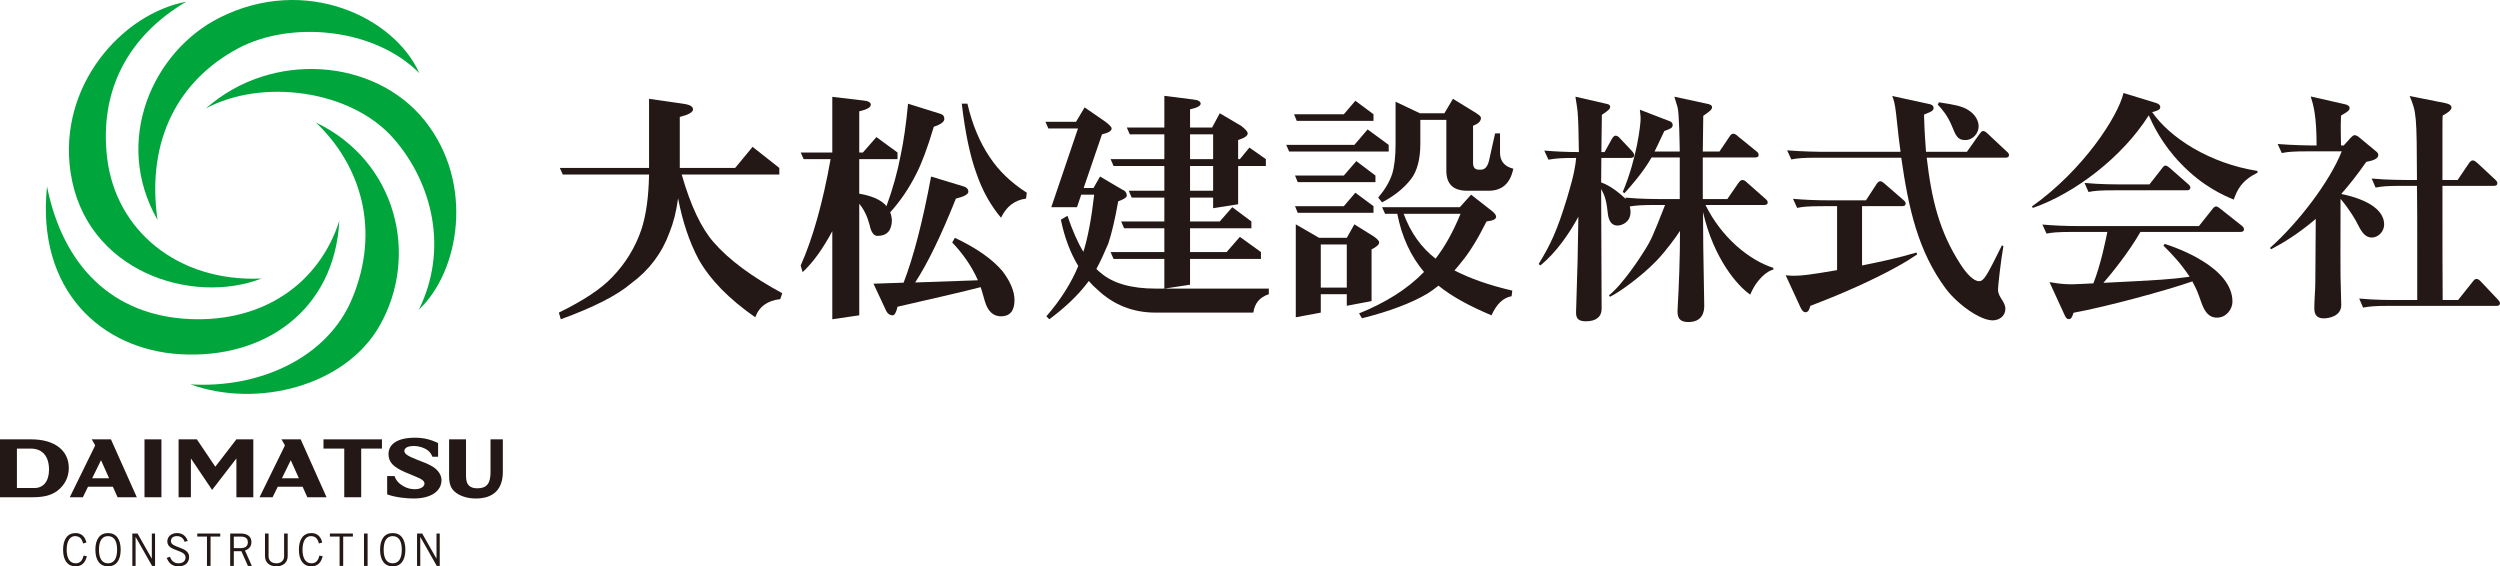
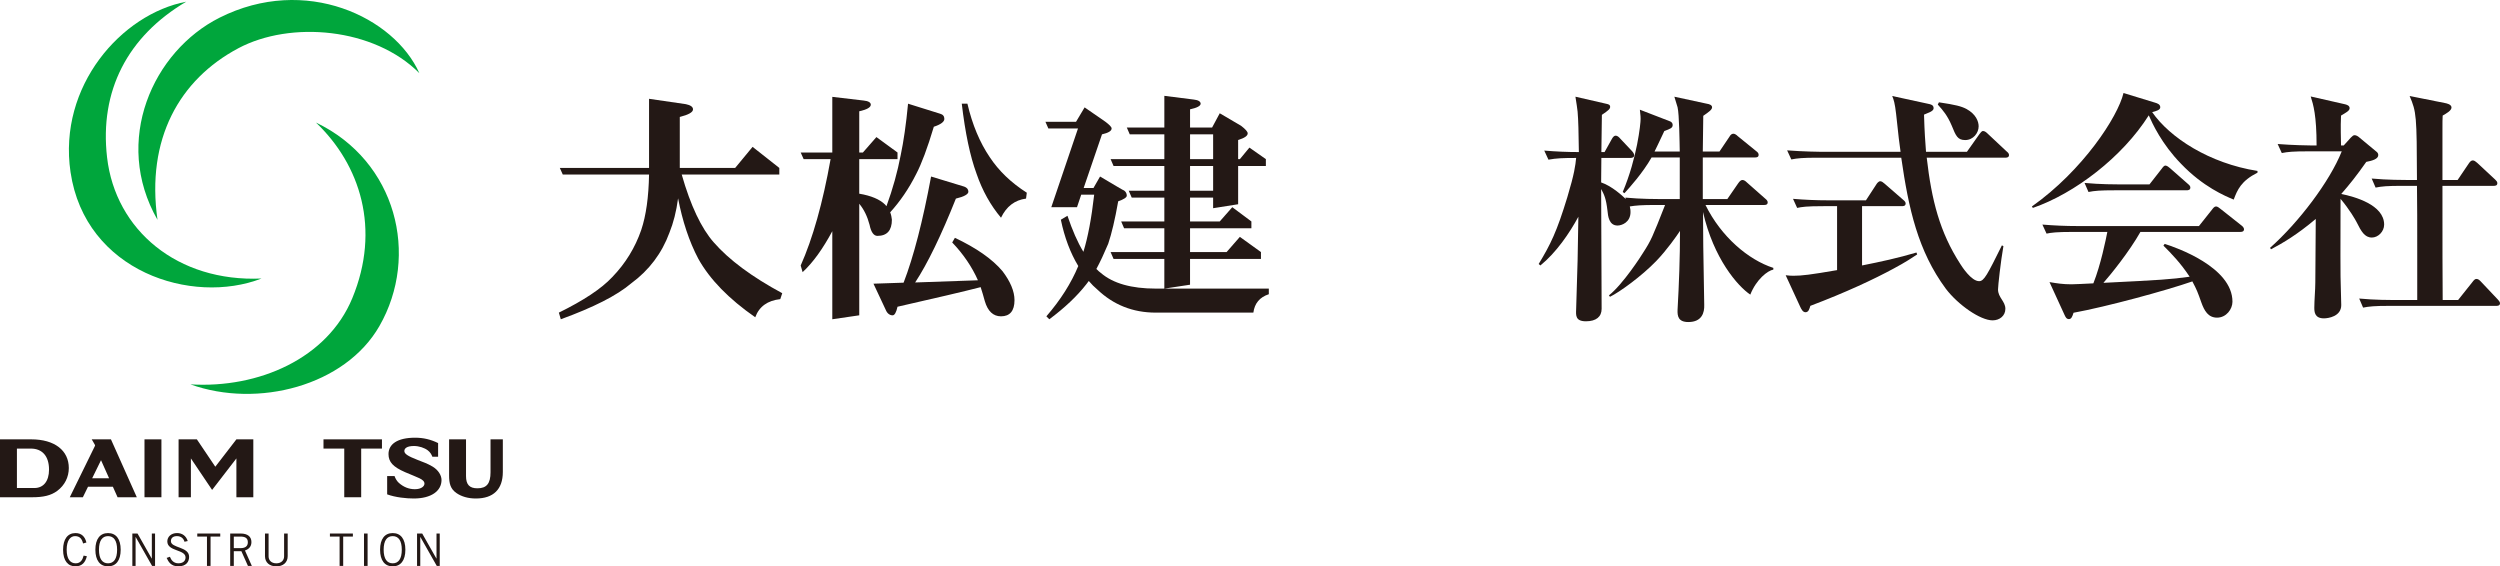
<svg xmlns="http://www.w3.org/2000/svg" id="_レイヤー_2" width="366.043" height="82.924" viewBox="0 0 366.043 82.924">
  <g id="qa背景">
    <path d="M114.106,24.588v.97h-14.29c1.29,4.527,2.866,7.866,4.703,9.943,2.226,2.549,5.564,5.029,10.014,7.429l-.287.866c-1.867.211-3.088,1.08-3.665,2.659-3.872-2.695-6.637-5.528-8.327-8.547-1.364-2.582-2.335-5.564-2.971-8.867-.258,1.936-.686,3.592-1.266,5.026-1.106,3.019-2.984,5.495-5.565,7.396-2.155,1.835-5.599,3.555-10.341,5.284l-.284-.973c3.59-1.766,6.212-3.484,7.826-5.211,1.939-2.006,3.339-4.304,4.236-6.892.72-2.149,1.083-4.841,1.144-8.112h-12.631l-.434-.97h13.065v-10.122l5.393.785c.681.143,1.043.395,1.043.756,0,.43-.653.788-1.936,1.116v7.464h8.107l2.552-3.085,3.914,3.085Z" fill="#231815" />
    <path d="M131.411,22.328v.97h-5.604v5.061c1.727.289,3.021.828,3.809,1.617.039.07.108.141.178.211.932-2.547,1.617-5.023,2.082-7.462.428-2.016.791-4.525,1.078-7.542l4.704,1.471c.398.11.611.362.611.756,0,.424-.537.822-1.541,1.147-.937,3.127-1.797,5.425-2.586,6.931-1.081,2.152-2.368,4.019-3.804,5.598.141.358.214.723.249,1.084,0,1.574-.711,2.368-2.119,2.368-.533,0-.932-.54-1.148-1.619-.322-1.224-.822-2.258-1.511-3.087v16.336l-3.947.578v-12.894c-1.372,2.552-2.798,4.563-4.346,5.996l-.282-.97c1.76-3.947,3.233-9.151,4.379-15.579h-3.947l-.432-.97h4.628v-8.148l4.563.536c.717.07,1.074.289,1.074.611,0,.397-.576.719-1.69.967v6.035h.534l1.978-2.26,3.092,2.26ZM141.647,15.183c.717,3.087,1.828,5.707,3.266,7.824,1.33,2.014,3.125,3.736,5.427,5.209l-.11.862c-1.654.214-2.876,1.152-3.665,2.801-1.511-1.793-2.73-3.95-3.59-6.466-.938-2.547-1.654-5.956-2.155-10.23h.827ZM141.177,27.321c.398.146.609.391.609.753,0,.354-.609.719-1.828,1.004-2.147,5.383-4.126,9.478-5.963,12.28l9.191-.321c-.86-1.941-2.117-3.811-3.767-5.535l.395-.681c3.12,1.476,5.454,3.087,6.967,4.88,1.151,1.515,1.759,2.946,1.759,4.247,0,1.578-.681,2.367-1.975,2.367-1.149,0-1.939-.754-2.373-2.227-.179-.681-.393-1.367-.606-2.046-2.62.679-6.677,1.615-12.175,2.869-.183.832-.43,1.259-.714,1.259-.432,0-.797-.282-1.006-.792l-1.8-3.841,4.412-.148c1.475-3.834,2.807-9.006,4.024-15.542l4.849,1.475Z" fill="#231815" />
    <path d="M174.244,19.671h3.379v3.628h-3.379v-3.628ZM158.806,15.723l-1.258,2.111h-4.478l.426.973h4.342l-3.91,11.528h3.764l.616-1.833h1.899c-.395,3.481-.929,6.287-1.579,8.367-.86-1.4-1.615-3.16-2.334-5.277l-.968.578c.543,2.62,1.4,4.882,2.552,6.782-1.043,2.51-2.586,4.954-4.671,7.362l.432.432c2.263-1.689,4.053-3.376,5.423-5.136.111-.148.216-.291.355-.47.395.47.827.9,1.256,1.256,2.338,2.226,5.176,3.377,8.546,3.377h14.294c.183-1.367.932-2.26,2.263-2.695v-.822h-16.557c-3.553,0-6.248-.756-8.04-2.296-.216-.143-.43-.366-.653-.58.583-1.076,1.148-2.296,1.736-3.691.498-1.48.996-3.559,1.461-6.214.83-.288,1.259-.576,1.259-.827,0-.322-.147-.575-.392-.754-.075,0-1.22-.684-3.522-2.049l-.968,1.685h-1.435l2.685-7.859c.938-.214,1.41-.5,1.41-.864,0-.213-.324-.537-.899-.973l-3.054-2.111ZM178.593,16.584l-1.118,2.084h-3.231v-2.66c1.01-.214,1.551-.503,1.551-.825,0-.32-.36-.538-1.01-.606l-4.305-.545v4.636h-5.498l.435,1.003h5.063v3.628h-7.868l.432,1.003h7.436v3.628h-5.211l.437,1.006h4.774v3.486h-6.322l.432,1.004h5.89v3.479h-7.868l.432,1.003h7.436v4.349l3.764-.571v-3.778h10.383v-1.003l-3.087-2.224-1.941,2.224h-5.354v-3.479h8.982v-1.004l-2.796-2.085-1.837,2.085h-4.349v-3.486h3.379v1.548l3.663-.58v-5.601h4.06v-1.003l-2.411-1.69-1.396,1.69h-.254v-2.803c.935-.284,1.4-.608,1.4-.968,0-.249-.32-.613-.973-1.114l-3.12-1.83ZM174.244,24.302h3.379v3.628h-3.379v-3.628Z" fill="#231815" />
-     <path d="M193.385,42.11v-6.317h3.806v6.317h-3.806ZM198.448,14.753l-1.687,1.974h-7.291l.395.968h11.238v-.968l-2.655-1.974ZM200.239,18.952l-1.936,2.263h-9.976l.428.972h14.574v-.972l-3.09-2.263ZM198.589,23.587l-1.828,2.117h-7.145l.395.968h11.379v-.968l-2.801-2.117ZM198.448,28.216l-1.687,1.971h-7.145l.395.973h11.092v-.973l-2.655-1.971ZM189.725,32.847v13.608l3.661-.681v-2.695h3.806v1.692l3.628-.684v-7.572c.719-.364,1.114-.687,1.114-1.013,0-.216-.251-.503-.754-.858l-2.876-1.797-1.111,1.974h-4.06l-3.407-1.974ZM204.336,14.892v6.182c0,1.863-.174,3.336-.503,4.415-.392,1.147-1.071,2.296-2.044,3.447l.571.686c1.802-.938,3.233-2.091,4.276-3.451.858-1.149,1.325-2.871,1.325-5.096v-3.524h3.808v7.436c0,1.975,1.008,2.944,3.087,2.944h3.087c1.974,0,3.2-1.071,3.628-3.231-1.292-.324-1.941-1.111-1.941-2.333v-2.838h-.719l-.9,4.02c-.211.862-.606,1.292-1.175,1.292h-.294c-.578,0-.86-.32-.86-.967v-5.459c.75-.286,1.154-.65,1.154-1.148,0-.217-.261-.433-.719-.72l-3.379-2.079-1.257,2.117h-3.59l-3.557-1.692ZM215.393,28.503l-1.649,1.833h-11.383l.435.967h1.79c.653,3.379,1.976,6.213,3.914,8.516l-.033.031c-2.406,2.478-5.566,4.452-9.476,6.038l.423.714c4.027-1.006,7.222-2.223,9.553-3.592.58-.362,1.114-.752,1.652-1.185,1.941,1.582,4.525,2.983,7.76,4.345.749-1.654,1.713-2.584,2.944-2.798l.103-.825c-3.442-.794-6.245-1.802-8.47-2.951.355-.392.717-.822,1.074-1.29,1.114-1.331,2.338-3.306,3.625-5.884.933-.113,1.403-.321,1.403-.687,0-.211-.178-.47-.498-.756l-3.167-2.474ZM205.518,31.302h8.331c-1.071,2.621-2.293,4.811-3.658,6.573-2.124-1.652-3.663-3.841-4.673-6.573Z" fill="#231815" />
    <path d="M245.946,29.149v-6.095h-4.126c-1.283,2.26-3.224,4.412-3.975,5.236l-.249-.18c2.11-4.983,2.617-9.969,2.617-10.688,0-.249,0-.388-.108-1.36l4.372,1.687c.209.068.432.249.432.538,0,.465-.359.571-1.222.895-.9,1.934-1.041,2.19-1.435,3.009h3.693c-.028-1.355-.07-5.447-.32-6.488-.106-.395-.395-1.292-.47-1.544l4.809,1.038c.284.038.714.181.714.505,0,.36-.458.68-1.29,1.254,0,.828-.07,4.484-.07,5.235h2.439l1.471-2.185c.141-.249.317-.429.573-.429.179,0,.43.142.644.362l2.688,2.185c.256.179.359.352.359.54,0,.352-.282.39-.533.39h-7.641v6.095h3.59l1.579-2.291c.207-.291.39-.505.634-.505.221,0,.437.143.651.357l2.688,2.373c.178.141.359.322.359.538,0,.355-.287.392-.538.392h-8.569c2.293,4.657,6.276,8.033,9.934,9.21v.251c-.827.15-2.474,1.405-3.374,3.663-1.828-1.219-5.378-5.272-6.922-12.091,0,3.917.038,4.878.178,13.594.042,1.111-.32,2.512-2.328,2.512-1.473,0-1.617-.862-1.577-1.795.216-3.832.357-7.673.357-11.548-.498.756-1.931,2.803-3.482,4.413-2.147,2.224-5.373,4.552-6.771,5.234l-.15-.211c2.049-1.619,4.774-5.848,4.957-6.17,1.252-1.938,1.393-2.328,3.261-7.063h-1.363c-2.082,0-2.909.07-3.801.214.103.435.103.611.103.82,0,1.514-1.29,1.976-1.898,1.976-1.259,0-1.4-1.393-1.471-2.15-.216-1.868-.503-2.401-.93-3.193,0,4.769.07,12.41.07,17.537,0,1.149-.785,1.827-2.296,1.827-1.539,0-1.473-.861-1.436-1.721.214-6.92.251-7.711.327-13.589-1.295,2.399-3.235,5.241-5.559,7.133l-.251-.214c1.755-2.902,2.655-4.734,4.196-9.788,1.038-3.444,1.184-4.661,1.288-5.737-1.936,0-2.871.038-4.055.251l-.613-1.33c1.689.142,3.381.217,5.068.217-.042-2.943-.073-4.625-.186-5.92-.063-.609-.143-1.038-.317-2.187l4.518,1.038c.388.075.566.181.566.435,0,.32-.244.533-1.212,1.182,0,.608-.075,4.558-.075,5.452h.468l1.081-1.942c.139-.247.322-.461.533-.461.247,0,.465.179.681.432l1.652,1.753c.209.217.392.466.392.681,0,.324-.287.397-.573.397h-4.234c-.033,2.404-.033,2.69-.033,3.583,1.609.543,3.158,2.009,3.618,2.439l-.07-.214c2.227.214,4.732.214,5.094.214h2.866Z" fill="#231815" />
    <path d="M287.99,22.228l1.826-2.583c.179-.211.32-.463.54-.463.249,0,.503.216.681.395l2.753,2.581c.183.144.364.318.364.537,0,.36-.322.394-.573.394h-11.475c.717,6.244,1.901,10.9,4.915,15.564.251.397,1.609,2.514,2.756,2.514.719,0,1.184-.9,3.336-5.242l.221.113c-.399,2.256-.789,5.841-.789,6.341,0,1.188,1.076,1.727,1.076,2.838,0,1.006-.827,1.687-1.87,1.687-1.795,0-5.049-2.263-6.846-4.626-4.083-5.524-5.456-11.726-6.529-19.189h-12.229c-2.185,0-2.974.076-3.867.255l-.613-1.33c2.258.177,4.772.215,5.129.215h11.48c-.226-1.508-.249-1.904-.653-5.558-.176-1.544-.357-2.117-.569-2.615l5.268,1.142c.359.075.794.148.794.651,0,.463-.865.677-1.405.933.075,2.688.183,3.939.291,5.447h5.989ZM272.636,30.187v8.679c2.688-.533,5.345-1.109,7.965-1.893l.106.281c-.646.43-1.72,1.148-3.404,2.046-2.904,1.579-7.034,3.513-12.236,5.481-.139.435-.249.936-.71.936-.395,0-.611-.464-.754-.753l-2.15-4.664c.536.073.827.073,1.219.073,1.111,0,2.394-.143,6.308-.822v-9.365h-1.974c-2.509,0-3.186.108-3.872.256l-.606-1.33c1.72.143,3.402.218,5.124.218h5.556l1.546-2.372c.037-.07.294-.424.538-.424.216,0,.435.174.641.353l2.725,2.367c.183.148.362.324.362.537,0,.394-.392.394-.543.394h-5.843ZM283.895,14.981c2.443.364,3.27.58,4.022.97,1.398.76,1.79,1.833,1.79,2.547,0,.97-.787,2.009-1.969,2.009-1.109,0-1.365-.61-1.974-2.117-.611-1.434-1.222-2.183-2.042-3.083l.172-.327Z" fill="#231815" />
    <path d="M330.537,25.279c-2.406,1.217-2.942,2.509-3.484,3.945-1.283-.536-4.478-1.868-7.704-5.237-2.833-2.902-4.196-5.883-4.732-7.1-3.844,6.097-10.838,11.44-16.973,13.557l-.136-.216c7.453-5.272,12.586-13.126,13.411-16.609l4.596,1.405c.357.103.785.249.785.679,0,.395-.531.538-1.184.719,2.584,3.729,8.355,7.495,15.422,8.606v.251ZM313.395,33.957c-1.617,2.868-4.342,6.244-5.418,7.456,8.538-.423,9.76-.502,12.624-.895-1.323-2.004-2.65-3.369-3.837-4.551l.183-.256c1.617.505,9.924,3.376,9.924,8.463,0,1.081-.893,2.335-2.256,2.335-1.292,0-1.861-1.008-2.288-2.187-.545-1.546-.684-1.905-1.33-3.119-3.801,1.326-12.624,3.725-17.396,4.59-.179.573-.322.93-.679.93-.364,0-.505-.322-.651-.639l-2.19-4.779c1.114.183,1.931.322,3.228.322.291,0,1.941-.07,3.195-.139,1.076-2.691,1.837-6.452,2.046-7.531h-5.021c-2.469,0-3.191.105-3.879.25l-.609-1.325c1.72.141,3.411.216,5.129.216h17.793l1.936-2.436c.141-.186.324-.435.571-.435.218,0,.468.216.648.356l3.085,2.44c.143.106.359.322.359.539,0,.395-.397.395-.538.395h-14.633ZM314.72,26.998l1.795-2.294c.249-.355.4-.464.543-.464.209,0,.529.248.679.389l2.612,2.299c.216.177.357.325.357.539,0,.352-.32.395-.536.395h-10.509c-2.187,0-2.977.068-3.87.249l-.576-1.327c2.23.215,4.729.215,5.094.215h4.41Z" fill="#231815" />
    <path d="M332.379,36.284c4.194-3.723,8.74-9.717,10.493-14.126h-4.906c-2.185,0-2.974.07-3.872.25l-.606-1.323c2.183.174,4.551.214,4.976.214h.724c0-4.377-.47-5.954-.86-7.175l5.051,1.149c.254.073.648.18.648.576,0,.392-.616.677-1.259,1.074-.033.679-.07,1.327,0,4.377h.392l1.041-1.149c.256-.253.357-.357.573-.357s.503.181.613.284l2.547,2.113c.11.075.289.254.289.504,0,.573-.822.829-1.757,1.006-1.438,2.042-2.406,3.26-3.665,4.697,1.938.396,6.28,1.579,6.28,4.485,0,1.036-.895,1.897-1.795,1.897-1.069,0-1.572-.93-2.218-2.218-.179-.365-1.041-1.869-2.371-3.448-.038,8.355,0,10.077,0,11.371,0,1.182.103,3.05.103,4.191,0,1.653-1.898,1.938-2.538,1.938-1.37,0-1.405-.968-1.405-1.577,0-1.006.146-2.66.146-3.661,0-1.647.033-2.436.066-9.32-2.716,2.293-4.793,3.515-6.555,4.445l-.136-.219ZM351.739,27.21c-2.225,0-3.017.074-3.91.256l-.573-1.325c2.223.211,4.769.211,5.124.211h1.506c-.033-9.466-.07-9.931-1.076-12.297l5.199,1.038c.178.033.933.178.933.644,0,.47-.792.897-1.292,1.184-.033.609-.033.827-.033,2.26v7.171h2.223l1.645-2.436c.15-.216.329-.43.578-.43.214,0,.43.176.646.36l2.62,2.438c.181.18.324.321.324.535,0,.357-.291.392-.54.392h-7.495v3.766c0,6.461,0,7.101.033,12.95h2.258l2.089-2.622c.169-.207.317-.464.606-.464.282,0,.47.217.644.391l2.476,2.62c.136.147.32.363.32.537,0,.394-.39.394-.533.394h-15.636c-2.19,0-2.979.08-3.877.256l-.571-1.328c2.225.216,4.734.216,5.091.216h3.407v-6.529c0-5.846,0-6.49-.038-10.188h-2.147Z" fill="#231815" />
    <path d="M12.717,81.441c-.21.879-.697,1.482-1.668,1.482-1.063,0-1.813-.773-1.813-2.436,0-1.544.67-2.436,1.813-2.436.881,0,1.392.512,1.603,1.379l-.486.144c-.17-.668-.473-1.077-1.183-1.077-.682,0-1.222.63-1.222,1.99,0,1.375.539,1.992,1.326,1.992.73,0,1.013-.555,1.158-1.13l.471.092Z" fill="#231815" />
    <path d="M14.491,80.487c0-1.346.493-1.99,1.326-1.99.836,0,1.329.644,1.329,1.99s-.492,1.992-1.329,1.992c-.833,0-1.326-.646-1.326-1.992ZM13.964,80.487c0,1.584.691,2.436,1.853,2.436,1.164,0,1.853-.853,1.853-2.436,0-1.581-.688-2.436-1.853-2.436-1.162,0-1.853.855-1.853,2.436Z" fill="#231815" />
    <path d="M19.378,82.86v-4.744h.758l2.069,3.651h.027v-3.651h.471v4.744h-.433l-2.404-4.231h-.013v4.231h-.475Z" fill="#231815" />
    <path d="M27.012,79.324c-.119-.461-.492-.827-1.103-.827-.552,0-.881.263-.887.735-.013,1.038,2.667.775,2.667,2.3,0,.688-.388,1.391-1.596,1.391-1.038,0-1.445-.67-1.694-1.234l.478-.17c.193.499.545.96,1.242.96s1.047-.369,1.047-.855c0-1.21-2.669-.855-2.669-2.352,0-.684.573-1.222,1.426-1.222.735,0,1.313.388,1.564,1.168l-.473.106Z" fill="#231815" />
    <path d="M30.829,78.563v4.297h-.525v-4.297h-1.419v-.446h3.365v.446h-1.42Z" fill="#231815" />
    <path d="M34.233,78.563h.944c.678,0,1.111.19,1.111.827,0,.598-.381.869-1.104.869h-.952v-1.696ZM34.233,82.86v-2.155h1.109l.961,2.155h.571l-1.007-2.26c.559-.186.947-.566.947-1.236,0-.787-.559-1.248-1.583-1.248h-1.526v4.744h.527Z" fill="#231815" />
    <path d="M39.325,78.117v3.35c0,.552.394,1.013,1.136,1.013.741,0,1.136-.461,1.136-1.013v-3.35h.526v3.311c0,.947-.685,1.497-1.662,1.497-.979,0-1.662-.55-1.662-1.497v-3.311h.526Z" fill="#231815" />
-     <path d="M47.246,81.441c-.21.879-.697,1.482-1.668,1.482-1.063,0-1.814-.773-1.814-2.436,0-1.544.671-2.436,1.814-2.436.881,0,1.393.512,1.603,1.379l-.485.144c-.172-.668-.475-1.077-1.184-1.077-.682,0-1.22.63-1.22,1.99,0,1.375.538,1.992,1.326,1.992.73,0,1.01-.555,1.155-1.13l.473.092Z" fill="#231815" />
    <path d="M50.249,78.563v4.297h-.526v-4.297h-1.418v-.446h3.363v.446h-1.419Z" fill="#231815" />
    <path d="M53.822,78.117v4.744h-.525v-4.744h.525Z" fill="#231815" />
    <path d="M56.174,80.487c0-1.346.493-1.99,1.327-1.99.835,0,1.328.644,1.328,1.99s-.492,1.992-1.328,1.992c-.834,0-1.327-.646-1.327-1.992ZM55.65,80.487c0,1.584.688,2.436,1.851,2.436s1.853-.853,1.853-2.436c0-1.581-.69-2.436-1.853-2.436s-1.851.855-1.851,2.436Z" fill="#231815" />
    <path d="M61.063,82.86v-4.744h.754l2.07,3.651h.026v-3.651h.473v4.744h-.433l-2.402-4.231h-.015v4.231h-.472Z" fill="#231815" />
    <path d="M34.899,7.063c7.643-4.06,19.865-3.023,26.501,3.65-3.654-8.18-16.658-14.455-29.252-8.124-9.768,4.912-15.695,18.036-9.087,29.599-1.68-11.821,3.189-20.526,11.838-25.124Z" fill="#00a63c" />
-     <path d="M30.151,15.875c8.135-4.398,21.23-2.797,27.534,4.475,5.682,6.555,7.976,16.207,3.646,24.985,5.913-5.534,8.222-18.468.849-27.687-7.28-9.1-22.394-10.31-32.029-1.773Z" fill="#00a63c" />
    <path d="M46.257,17.942c6.508,6.193,9.514,15.609,5.32,25.735-3.643,8.795-13.687,13.212-23.698,12.601,9.851,3.539,22.651.22,27.671-8.533,5.917-10.318,2.514-24.163-9.293-29.803Z" fill="#00a63c" />
-     <path d="M49.682,32.34c-2.95,9.151-11.075,14.812-21.787,14.379-11.554-.466-18.727-7.947-21.01-19.419-1.592,15.19,7.93,23.87,19.477,24.564,12.335.744,22.626-6.425,23.32-19.524Z" fill="#00a63c" />
    <path d="M38.29,40.781c-10.178,3.942-25.819-1.003-27.964-15.588C8.471,12.573,17.829,2.039,27.26.251c-8.604,5.093-12.707,13.067-11.582,22.803,1.228,10.637,10.297,18.267,22.611,17.727Z" fill="#00a63c" />
    <path d="M4.57,64.328H0v8.478h4.735c1.564,0,2.721-.238,3.661-.946,1.082-.814,1.679-2.014,1.679-3.329,0-2.563-2.059-4.203-5.505-4.203ZM5.037,71.454h-2.56v-5.774h2.039c1.671,0,2.663,1.11,2.663,3.074,0,1.708-.816,2.7-2.143,2.7Z" fill="#231815" />
    <rect x="21.156" y="64.328" width="2.479" height="8.478" fill="#231815" />
    <polygon points="47.365 65.68 50.405 65.68 50.405 72.806 52.884 72.806 52.884 65.68 55.925 65.68 55.925 64.328 47.365 64.328 47.365 65.68" fill="#231815" />
    <path d="M13.428,64.328l.181.303c.094.156.242.403.288.507.018.045.031.089.013.135l-3.693,7.533h1.915l.752-1.535h3.645l.686,1.535h2.816l-3.786-8.478h-2.816ZM13.492,70.031l1.299-2.651,1.184,2.651h-2.483Z" fill="#231815" />
    <path d="M63.339,68.318c-.71-.433-1.482-.699-2.192-.976-1.45-.567-1.943-.892-1.943-1.308,0-.384.364-.732,1.412-.732.737,0,1.546.266,2.034.65.338.267.518.561.658.922h.838v-2.001c-1.08-.531-2.159-.785-3.368-.785-2.611,0-3.894.953-3.894,2.4,0,1.17.687,1.885,2.428,2.646,1.82.796,2.836,1.013,2.836,1.687,0,.365-.446.808-1.407.808-.877,0-1.672-.325-2.348-.933-.284-.256-.509-.642-.623-.987h-1.084v2.674c1.213.451,2.836.607,3.899.607,2.563,0,4.061-1.11,4.061-2.704,0-.674-.451-1.451-1.305-1.969Z" fill="#231815" />
    <path d="M71.821,64.328v4.82c0,1.634-.552,2.348-1.919,2.348-1.177,0-1.669-.556-1.669-1.793v-5.376h-2.478v5.293c0,1.182.199,1.958,1.07,2.568.728.509,1.707.802,2.845.802,2.564,0,3.953-1.336,3.953-3.892v-4.772h-1.802Z" fill="#231815" />
    <polygon points="31.523 68.336 28.825 64.328 26.148 64.328 26.148 72.806 27.95 72.806 27.95 67.119 31.056 71.733 34.613 67.119 34.613 72.806 37.09 72.806 37.09 64.328 34.613 64.328 31.523 68.336" fill="#231815" />
-     <path d="M41.211,64.328l.181.303c.094.156.242.403.287.507.019.045.032.089.015.135l-3.695,7.533h1.915l.752-1.535h3.645l.685,1.535h2.817l-3.786-8.478h-2.816ZM41.275,70.031l1.299-2.651,1.185,2.651h-2.485Z" fill="#231815" />
  </g>
</svg>